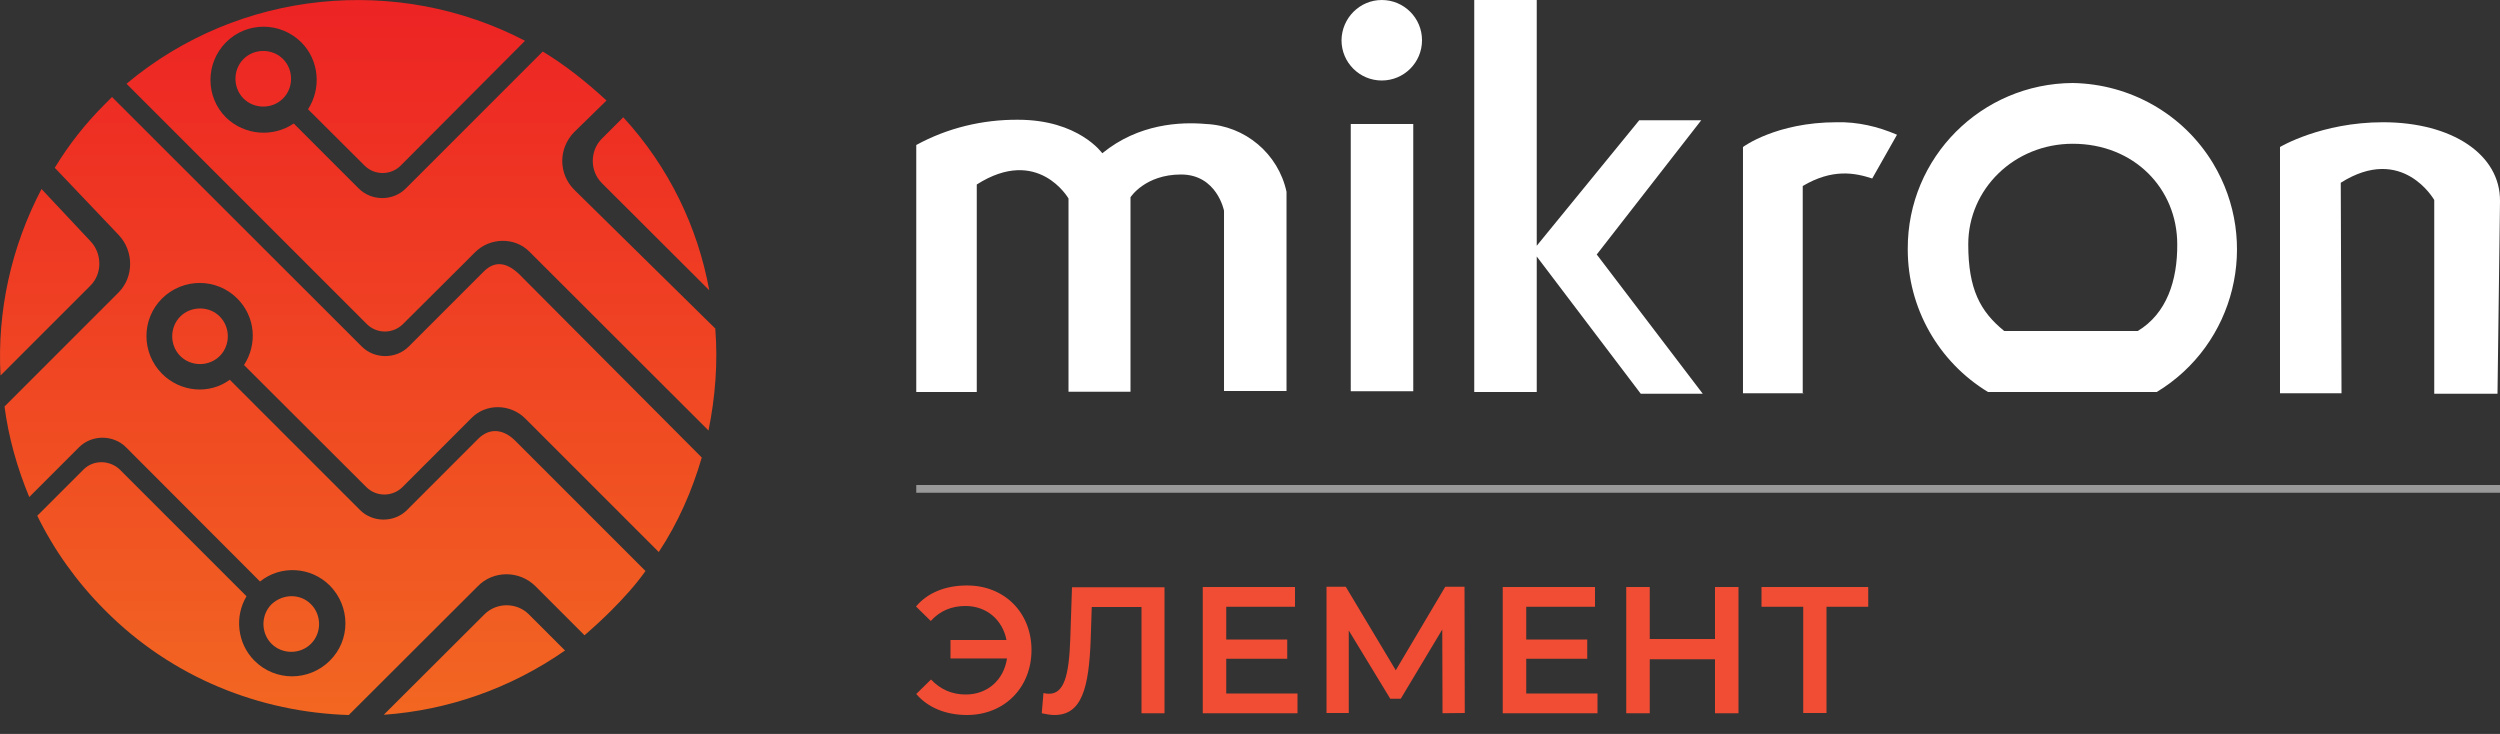
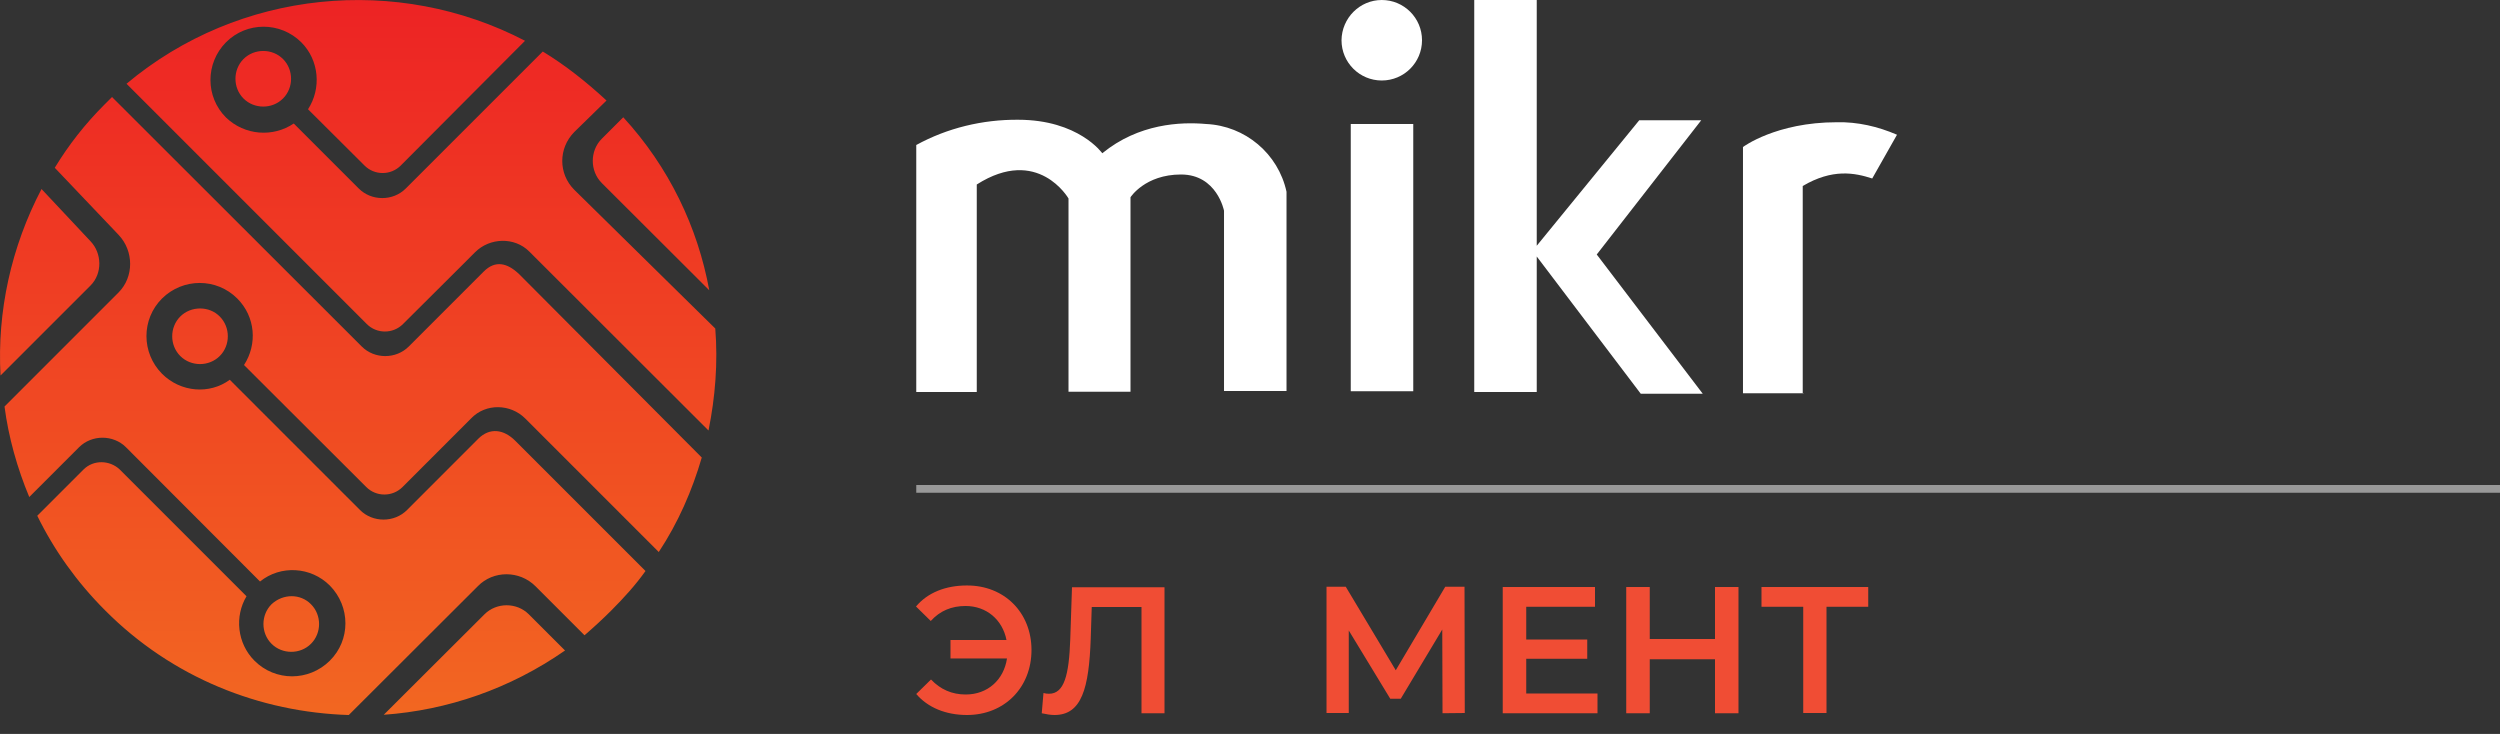
<svg xmlns="http://www.w3.org/2000/svg" width="109" height="32" viewBox="0 0 109 32" fill="none">
  <rect x="0" y="0" width="109" height="32" fill="#333333" stroke="none" />
  <path fill-rule="evenodd" clip-rule="evenodd" d="M4.557 4.557C4.677 4.437 4.764 4.35 4.884 4.23L15.773 15.108C16.329 15.664 17.266 15.664 17.822 15.108L20.656 12.274L21.092 11.838C21.593 11.337 22.117 11.457 22.64 11.958L30.597 19.948C30.183 21.376 29.572 22.782 28.722 24.068L22.901 18.247C22.258 17.604 21.179 17.572 20.536 18.247L20.068 18.716L17.55 21.234C17.114 21.67 16.405 21.67 15.969 21.234L10.639 15.915C11.228 15.01 11.14 13.811 10.345 13.015C9.44 12.111 7.98 12.111 7.064 13.015C6.159 13.92 6.159 15.381 7.064 16.296C7.881 17.114 9.146 17.201 10.018 16.558L15.697 22.237C16.253 22.793 17.19 22.793 17.746 22.237L20.645 19.337L20.732 19.25L20.852 19.13C21.354 18.629 21.964 18.716 22.465 19.217L28.144 24.896C27.708 25.507 27.207 26.062 26.651 26.618C26.27 27 25.888 27.349 25.485 27.698L23.348 25.561C22.651 24.863 21.506 24.863 20.831 25.561L15.206 31.175C11.348 31.055 7.511 29.561 4.579 26.608C3.347 25.376 2.355 23.981 1.625 22.487L3.641 20.471C4.077 20.035 4.786 20.057 5.222 20.471L10.748 25.997C10.225 26.869 10.334 28.046 11.097 28.809C12.002 29.714 13.462 29.714 14.378 28.809C15.293 27.905 15.283 26.444 14.378 25.528C13.56 24.711 12.241 24.624 11.337 25.354L5.494 19.501C4.938 18.945 4.001 18.945 3.445 19.501L1.276 21.67C0.753 20.416 0.371 19.065 0.197 17.724L5.167 12.754C5.843 12.078 5.843 10.944 5.167 10.236L2.388 7.315C2.998 6.312 3.707 5.407 4.557 4.557ZM5.516 3.652L15.991 14.127C16.427 14.563 17.136 14.563 17.572 14.127L20.035 11.675L20.711 10.999C21.354 10.356 22.433 10.323 23.076 10.966L30.891 18.77C31.186 17.31 31.305 15.817 31.186 14.323L25.038 8.274C24.34 7.576 24.34 6.465 25.038 5.756L26.444 4.383C25.561 3.565 24.635 2.835 23.665 2.246L17.691 8.219C17.136 8.775 16.198 8.775 15.642 8.219L12.808 5.385C11.903 5.996 10.672 5.909 9.854 5.124C8.95 4.219 8.95 2.759 9.854 1.843C10.759 0.938 12.22 0.938 13.135 1.843C13.92 2.628 14.018 3.859 13.43 4.764L15.893 7.217C16.329 7.653 17.037 7.653 17.473 7.217L22.891 1.778C17.343 -1.111 10.432 -0.468 5.516 3.652ZM27.174 5.113L26.237 6.05C25.714 6.574 25.714 7.456 26.237 7.98L30.924 12.656C30.422 9.909 29.169 7.282 27.174 5.113ZM24.635 28.362L23.054 26.782C22.531 26.259 21.648 26.259 21.125 26.782L16.732 31.164C19.512 30.968 22.237 30.03 24.635 28.362ZM0.023 16.372L3.947 12.449C4.47 11.925 4.448 11.043 3.947 10.519L1.81 8.241C0.491 10.759 -0.13 13.571 0.023 16.372ZM7.86 13.8C7.391 14.269 7.391 15.054 7.86 15.522C8.328 15.991 9.113 15.991 9.582 15.522C10.05 15.054 10.05 14.269 9.582 13.8C9.124 13.332 8.328 13.332 7.86 13.8ZM10.617 2.573C10.149 3.042 10.149 3.827 10.617 4.295C11.086 4.764 11.871 4.764 12.339 4.295C12.808 3.827 12.808 3.042 12.339 2.573C11.871 2.105 11.086 2.105 10.617 2.573ZM11.838 26.346C11.369 26.815 11.369 27.599 11.838 28.068C12.307 28.537 13.092 28.537 13.56 28.068C14.029 27.599 14.029 26.815 13.56 26.346C13.102 25.877 12.339 25.877 11.838 26.346Z" fill="url(#paint0_linear_968_35)" />
  <path d="M109 21.146H39.949V21.484H109V21.146Z" fill="#999999" />
  <path d="M44.973 28.34C44.973 29.985 43.785 31.174 42.161 31.174C41.235 31.174 40.45 30.847 39.948 30.258L40.592 29.626C41.006 30.062 41.507 30.28 42.107 30.28C43.055 30.28 43.763 29.648 43.905 28.71H41.442V27.904H43.883C43.709 27.021 43.011 26.421 42.096 26.421C41.496 26.421 40.984 26.628 40.581 27.075L39.938 26.443C40.439 25.843 41.224 25.527 42.15 25.527C43.785 25.517 44.973 26.705 44.973 28.34Z" fill="#F04D34" />
  <path d="M50.772 25.594V31.098H49.769V26.466H47.6L47.556 27.839C47.48 30.008 47.164 31.174 45.976 31.174C45.801 31.174 45.627 31.142 45.42 31.098L45.496 30.215C45.572 30.237 45.649 30.248 45.736 30.248C46.401 30.248 46.608 29.43 46.663 27.883L46.739 25.605H50.772V25.594Z" fill="#F04D34" />
-   <path d="M56.571 30.237V31.098H52.44V25.594H56.462V26.455H53.464V27.883H56.124V28.722H53.464V30.237H56.571Z" fill="#F04D34" />
  <path d="M62.894 31.097L62.883 27.446L61.073 30.465H60.615L58.806 27.489V31.087H57.836V25.582H58.675L60.855 29.223L63.013 25.582H63.853L63.864 31.087L62.894 31.097Z" fill="#F04D34" />
  <path d="M69.651 30.237V31.098H65.519V25.594H69.542V26.455H66.544V27.883H69.204V28.722H66.544V30.237H69.651Z" fill="#F04D34" />
  <path d="M75.798 25.594V31.098H74.774V28.744H71.929V31.098H70.904V25.594H71.929V27.861H74.774V25.594H75.798Z" fill="#F04D34" />
  <path d="M81.455 26.455H79.635V31.087H78.621V26.455H76.801V25.594H81.455V26.455Z" fill="#F04D34" />
-   <path d="M90.372 3.619C86.393 3.641 83.167 6.856 83.178 10.846C83.178 10.868 83.178 10.868 83.178 10.879C83.178 13.418 84.507 15.773 86.677 17.091H94.034C97.457 15.02 98.558 10.552 96.487 7.118C95.189 4.971 92.879 3.663 90.372 3.619ZM93.206 14.432H87.385C86.339 13.582 85.816 12.612 85.816 10.65C85.816 8.241 87.821 6.268 90.372 6.268C93.053 6.268 94.928 8.23 94.928 10.65C94.939 12.23 94.47 13.669 93.206 14.432Z" fill="white" />
  <path d="M39.949 17.08V6.322C41.301 5.581 42.838 5.21 44.386 5.221C47.034 5.221 48.059 6.682 48.059 6.682C49.65 5.384 51.481 5.308 52.582 5.406C54.294 5.483 55.732 6.703 56.092 8.36V17.047H53.367V9.188C53.367 9.188 53.062 7.608 51.492 7.608C49.923 7.608 49.29 8.6 49.29 8.6V17.08H46.587V8.654C46.587 8.654 45.258 6.344 42.587 8.044V17.091H39.949V17.08Z" fill="white" />
-   <path d="M102.09 17.146H99.408V6.409C99.408 6.409 101.207 5.33 103.899 5.33C106.907 5.33 109.022 6.736 109 8.774L108.891 17.167H106.133V8.72C106.133 8.72 104.749 6.267 102.057 7.968L102.09 17.146Z" fill="white" />
  <path d="M78.643 17.145H75.994V6.409C75.994 6.409 77.433 5.33 80.082 5.33C80.986 5.308 81.88 5.515 82.709 5.875L81.629 7.782C80.856 7.531 79.896 7.346 78.599 8.109V17.156H78.643V17.145Z" fill="white" />
  <path d="M64.277 0H67.002V10.715L71.471 5.243H74.174L69.618 11.096L74.24 17.167H71.537L67.002 11.183V17.091H64.277V0Z" fill="white" />
  <path d="M61.618 5.406H58.893V17.058H61.618V5.406Z" fill="white" />
  <path fill-rule="evenodd" clip-rule="evenodd" d="M60.245 0C61.215 0 62 0.785 62 1.755C62 2.725 61.215 3.51 60.245 3.51C59.275 3.51 58.49 2.725 58.49 1.755C58.501 0.785 59.286 0 60.245 0Z" fill="white" />
  <defs>
    <linearGradient id="paint0_linear_968_35" x1="15.615" y1="36.167" x2="15.614" y2="-4.965" gradientUnits="userSpaceOnUse">
      <stop stop-color="#F37221" />
      <stop offset="0.28" stop-color="#F15822" />
      <stop offset="0.89" stop-color="#ED2224" />
      <stop offset="0.96" stop-color="#ED1E24" />
      <stop offset="1" stop-color="#ED1E24" />
    </linearGradient>
  </defs>
</svg>